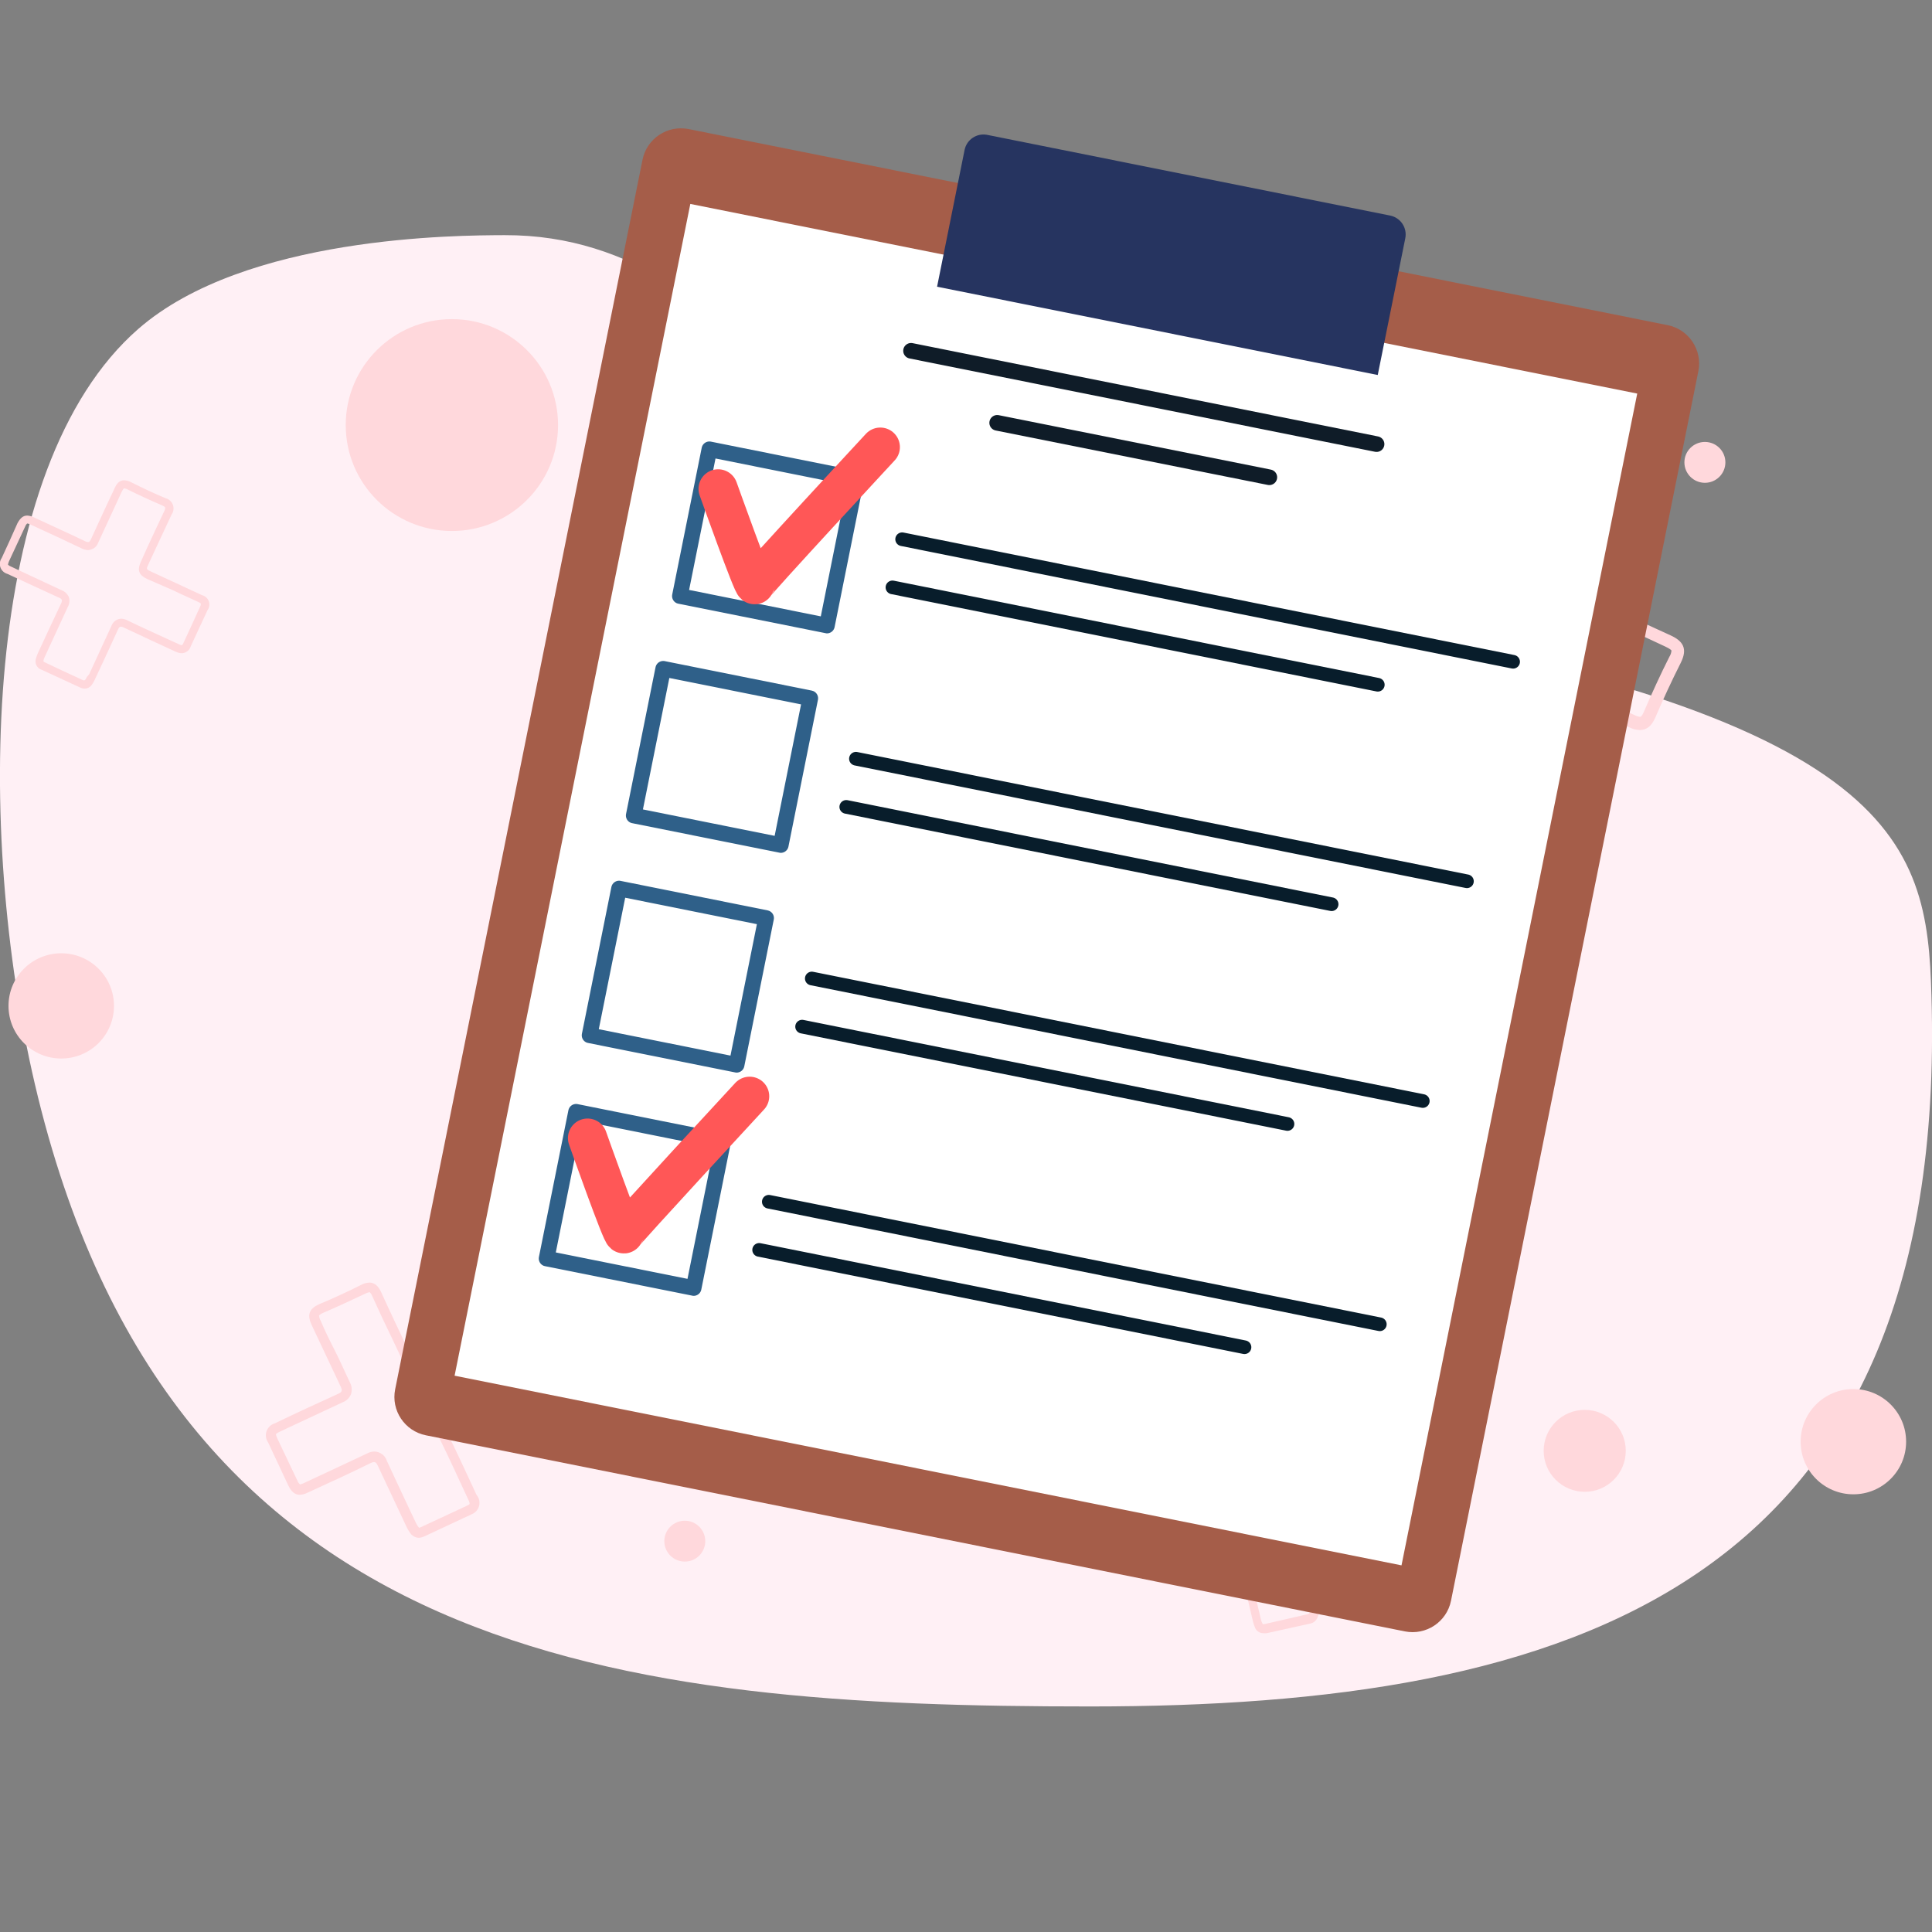
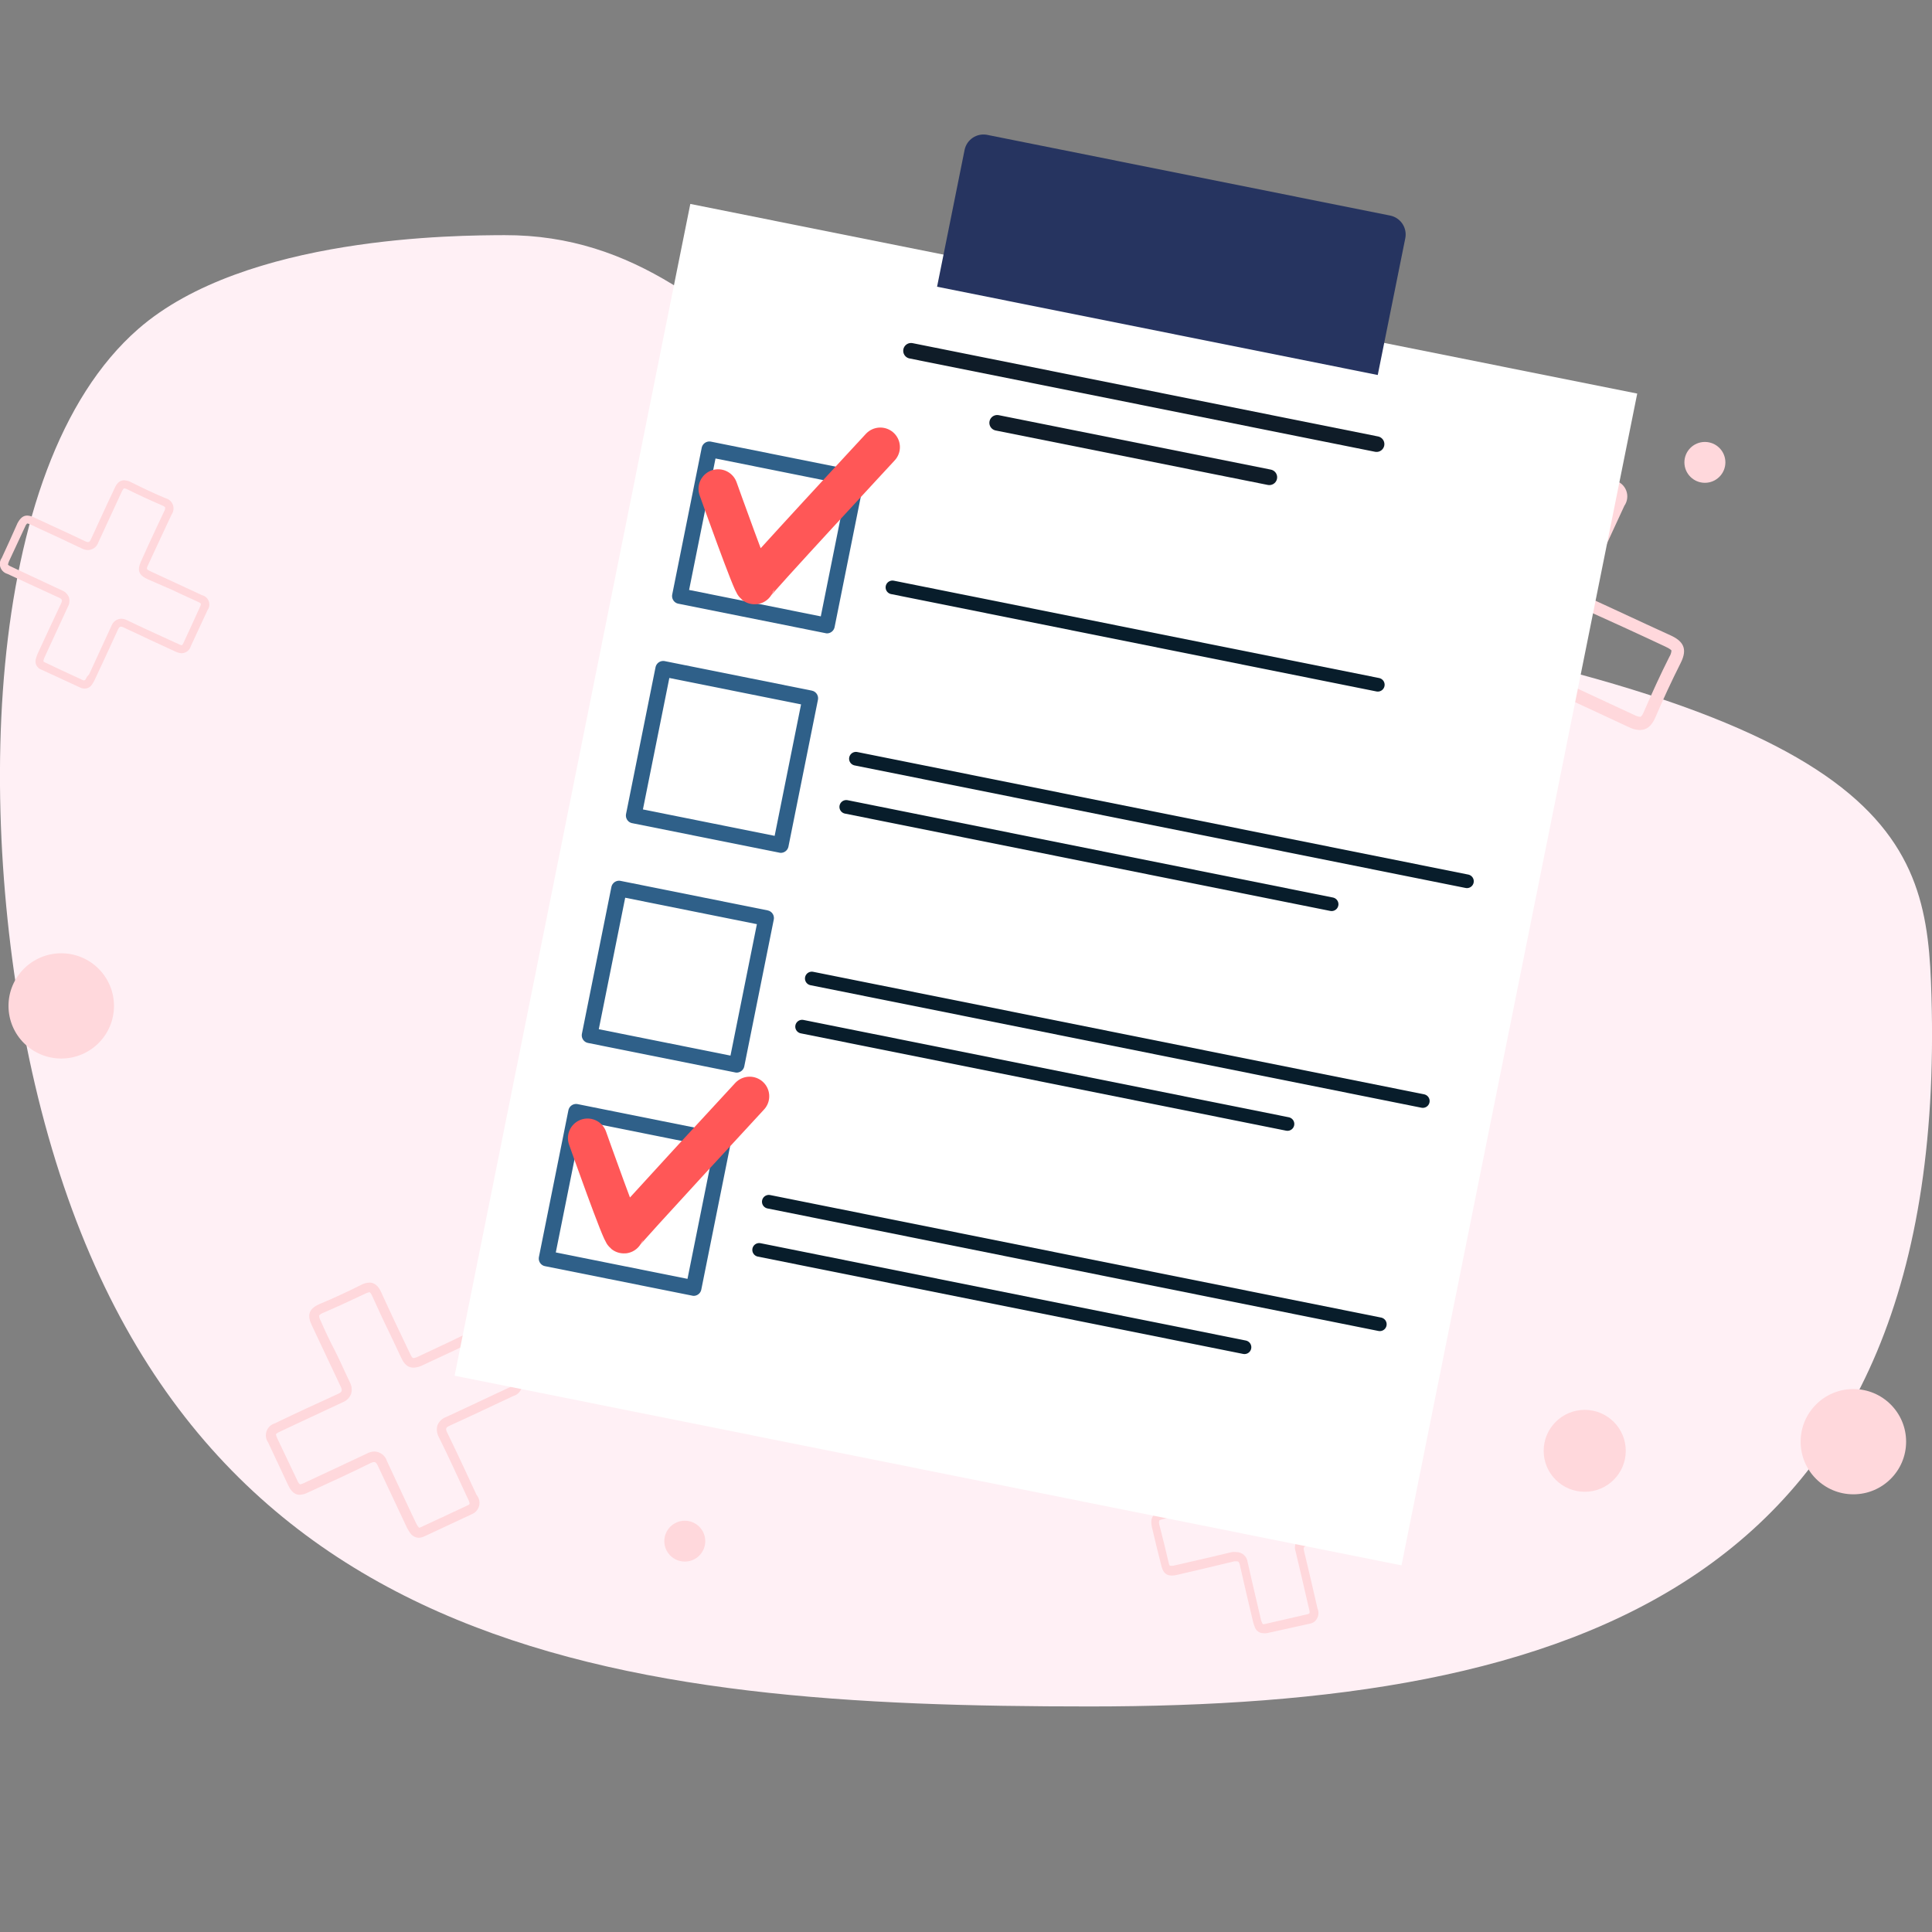
<svg xmlns="http://www.w3.org/2000/svg" width="270px" height="270px" viewBox="0 0 270 270" version="1.1">
  <rect x="0" y="0" width="270" height="270" fill="#808080" stroke="none" />
  <defs>
    <clipPath id="clip1">
      <path d="M 87.457 92 L 114.457 92 L 114.457 119.445 L 87.457 119.445 Z M 87.457 92 " />
    </clipPath>
    <clipPath id="clip2">
      <path d="M 91.828 92.176 L 207.562 115.359 L 203.008 138.008 L 87.27 114.824 Z M 91.828 92.176 " />
    </clipPath>
    <clipPath id="clip3">
      <path d="M 118.566 105 L 206 105 L 206 124.141 L 118.566 124.141 Z M 118.566 105 " />
    </clipPath>
    <clipPath id="clip4">
      <path d="M 91.828 92.176 L 207.562 115.359 L 203.008 138.008 L 87.27 114.824 Z M 91.828 92.176 " />
    </clipPath>
    <clipPath id="clip5">
      <path d="M 117 111.227 L 187.238 111.227 L 187.238 127.664 L 117 127.664 Z M 117 111.227 " />
    </clipPath>
    <clipPath id="clip6">
      <path d="M 91.828 92.176 L 207.562 115.359 L 203.008 138.008 L 87.27 114.824 Z M 91.828 92.176 " />
    </clipPath>
    <clipPath id="clip7">
      <path d="M 81 123 L 108.586 123 L 108.586 149.969 L 81 149.969 Z M 81 123 " />
    </clipPath>
    <clipPath id="clip8">
      <path d="M 85.656 122.891 L 201.391 146.07 L 196.836 168.719 L 81.102 145.539 Z M 85.656 122.891 " />
    </clipPath>
    <clipPath id="clip9">
      <path d="M 112.109 135.293 L 200 135.293 L 200 155 L 112.109 155 Z M 112.109 135.293 " />
    </clipPath>
    <clipPath id="clip10">
      <path d="M 85.656 122.891 L 201.391 146.07 L 196.836 168.719 L 81.102 145.539 Z M 85.656 122.891 " />
    </clipPath>
    <clipPath id="clip11">
      <path d="M 111 142.336 L 181 142.336 L 181 158.184 L 111 158.184 Z M 111 142.336 " />
    </clipPath>
    <clipPath id="clip12">
      <path d="M 85.656 122.891 L 201.391 146.07 L 196.836 168.719 L 81.102 145.539 Z M 85.656 122.891 " />
    </clipPath>
    <clipPath id="clip13">
      <path d="M 93.914 61.336 L 120.914 61.336 L 120.914 88.926 L 93.914 88.926 Z M 93.914 61.336 " />
    </clipPath>
    <clipPath id="clip14">
      <path d="M 98.281 61.504 L 214.016 84.684 L 209.461 107.332 L 93.727 84.152 Z M 98.281 61.504 " />
    </clipPath>
    <clipPath id="clip15">
      <path d="M 125.023 74.25 L 212.477 74.25 L 212.477 93.621 L 125.023 93.621 Z M 125.023 74.25 " />
    </clipPath>
    <clipPath id="clip16">
-       <path d="M 98.281 61.504 L 214.016 84.684 L 209.461 107.332 L 93.727 84.152 Z M 98.281 61.504 " />
-     </clipPath>
+       </clipPath>
    <clipPath id="clip17">
      <path d="M 123.262 81 L 193.695 81 L 193.695 97 L 123.262 97 Z M 123.262 81 " />
    </clipPath>
    <clipPath id="clip18">
      <path d="M 98.281 61.504 L 214.016 84.684 L 209.461 107.332 L 93.727 84.152 Z M 98.281 61.504 " />
    </clipPath>
    <clipPath id="clip19">
      <path d="M 75.129 154.074 L 102.719 154.074 L 102.719 181.664 L 75.129 181.664 Z M 75.129 154.074 " />
    </clipPath>
    <clipPath id="clip20">
      <path d="M 79.648 154.086 L 195.387 177.27 L 190.828 199.914 L 75.094 176.734 Z M 79.648 154.086 " />
    </clipPath>
    <clipPath id="clip21">
      <path d="M 106.238 166.402 L 194 166.402 L 194 186 L 106.238 186 Z M 106.238 166.402 " />
    </clipPath>
    <clipPath id="clip22">
      <path d="M 79.648 154.086 L 195.387 177.27 L 190.828 199.914 L 75.094 176.734 Z M 79.648 154.086 " />
    </clipPath>
    <clipPath id="clip23">
      <path d="M 105.066 173.445 L 174.914 173.445 L 174.914 189.293 L 105.066 189.293 Z M 105.066 173.445 " />
    </clipPath>
    <clipPath id="clip24">
      <path d="M 79.648 154.086 L 195.387 177.27 L 190.828 199.914 L 75.094 176.734 Z M 79.648 154.086 " />
    </clipPath>
  </defs>
  <g id="surface1">
    <path style=" stroke:none;fill-rule:nonzero;fill:rgb(100%,94.118%,96.078%);fill-opacity:1;" d="M 269.852 137.129 C 273.281 222.371 218.891 238.48 152.32 238.48 C 87.414 238.48 23.734 232.273 4.859 151.449 C -3.309 116.422 -2.863 65.344 19.32 45.973 C 34.277 32.922 64.004 32.891 70.496 32.863 C 106.949 32.742 117.531 76.523 166.551 83.652 C 262.332 97.578 268.988 115.535 269.852 137.129 Z M 269.852 137.129 " />
-     <path style=" stroke:none;fill-rule:nonzero;fill:rgb(100%,84.706%,86.275%);fill-opacity:1;" d="M 108.352 55.902 C 108.352 59.062 105.781 61.625 102.613 61.625 C 99.445 61.625 96.875 59.062 96.875 55.902 C 96.875 52.738 99.445 50.176 102.613 50.176 C 105.781 50.176 108.352 52.738 108.352 55.902 Z M 108.352 55.902 " />
    <path style=" stroke:none;fill-rule:nonzero;fill:rgb(100%,84.706%,86.275%);fill-opacity:1;" d="M 130.91 88.703 C 130.91 89.906 129.93 90.883 128.723 90.883 C 127.516 90.883 126.535 89.906 126.535 88.703 C 126.535 87.496 127.516 86.52 128.723 86.52 C 129.93 86.52 130.91 87.496 130.91 88.703 Z M 130.91 88.703 " />
    <path style=" stroke:none;fill-rule:nonzero;fill:rgb(100%,84.706%,86.275%);fill-opacity:1;" d="M 227.203 202.758 C 227.203 205.918 224.637 208.48 221.469 208.48 C 218.301 208.48 215.73 205.918 215.73 202.758 C 215.73 199.594 218.301 197.031 221.469 197.031 C 224.637 197.031 227.203 199.594 227.203 202.758 Z M 227.203 202.758 " />
    <path style=" stroke:none;fill-rule:nonzero;fill:rgb(100%,84.706%,86.275%);fill-opacity:1;" d="M 98.562 215.379 C 98.562 216.957 97.281 218.234 95.703 218.234 C 94.121 218.234 92.84 216.957 92.84 215.379 C 92.84 213.801 94.121 212.523 95.703 212.523 C 97.281 212.523 98.562 213.801 98.562 215.379 Z M 98.562 215.379 " />
    <path style=" stroke:none;fill-rule:nonzero;fill:rgb(100%,84.706%,86.275%);fill-opacity:1;" d="M 241.125 64.617 C 241.125 66.191 239.844 67.473 238.262 67.473 C 236.68 67.473 235.398 66.191 235.398 64.617 C 235.398 63.039 236.68 61.762 238.262 61.762 C 239.844 61.762 241.125 63.039 241.125 64.617 Z M 241.125 64.617 " />
    <path style=" stroke:none;fill-rule:nonzero;fill:rgb(100%,84.706%,86.275%);fill-opacity:1;" d="M 157.152 41.621 C 157.152 42.41 156.512 43.051 155.723 43.051 C 154.93 43.051 154.293 42.41 154.293 41.621 C 154.293 40.832 154.93 40.191 155.723 40.191 C 156.512 40.191 157.152 40.832 157.152 41.621 Z M 157.152 41.621 " />
-     <path style=" stroke:none;fill-rule:nonzero;fill:rgb(100%,84.706%,86.275%);fill-opacity:1;" d="M 77.988 59.402 C 77.988 67.578 71.348 74.207 63.152 74.207 C 54.957 74.207 48.316 67.578 48.316 59.402 C 48.316 51.227 54.957 44.598 63.152 44.598 C 71.348 44.598 77.988 51.227 77.988 59.402 Z M 77.988 59.402 " />
    <path style=" stroke:none;fill-rule:nonzero;fill:rgb(100%,84.706%,86.275%);fill-opacity:1;" d="M 190.66 158.023 C 190.66 167.648 182.84 175.453 173.191 175.453 C 163.543 175.453 155.723 167.648 155.723 158.023 C 155.723 148.395 163.543 140.59 173.191 140.59 C 182.84 140.59 190.66 148.395 190.66 158.023 Z M 190.66 158.023 " />
    <path style=" stroke:none;fill-rule:nonzero;fill:rgb(100%,84.706%,86.275%);fill-opacity:1;" d="M 15.93 140.574 C 15.93 144.641 12.633 147.93 8.559 147.93 C 4.488 147.93 1.188 144.641 1.188 140.574 C 1.188 136.516 4.488 133.223 8.559 133.223 C 12.633 133.223 15.93 136.516 15.93 140.574 Z M 15.93 140.574 " />
    <path style=" stroke:none;fill-rule:nonzero;fill:rgb(100%,84.706%,86.275%);fill-opacity:1;" d="M 266.383 201.477 C 266.383 205.539 263.082 208.832 259.012 208.832 C 254.941 208.832 251.641 205.539 251.641 201.477 C 251.641 197.414 254.941 194.121 259.012 194.121 C 263.082 194.121 266.383 197.414 266.383 201.477 Z M 266.383 201.477 " />
    <path style=" stroke:none;fill-rule:nonzero;fill:rgb(100%,84.706%,86.275%);fill-opacity:1;" d="M 17.348 68.242 C 17.527 68.262 17.703 68.324 17.859 68.414 C 19.359 69.168 20.953 69.895 22.695 70.648 C 23.031 70.801 23.082 70.906 23.082 70.906 C 23.094 71.094 23.047 71.281 22.949 71.445 C 22.18 73.074 21.41 74.707 20.656 76.348 L 19.723 78.422 C 19.129 79.703 19.371 80.363 20.656 80.957 L 24.125 82.465 L 25.23 82.988 L 27.758 84.148 C 27.879 84.199 27.988 84.273 28.078 84.363 C 28.074 84.504 28.035 84.645 27.973 84.766 C 27.188 86.504 26.422 88.164 25.648 89.832 C 25.527 90.117 25.434 90.168 25.406 90.168 C 25.266 90.156 25.125 90.109 25.004 90.035 L 23.762 89.469 C 21.75 88.539 19.707 87.625 17.738 86.668 C 17.484 86.539 17.199 86.469 16.918 86.465 C 16.297 86.5 15.762 86.902 15.566 87.488 C 14.539 89.723 13.504 91.973 12.461 94.227 L 12.148 94.586 C 11.977 94.953 11.895 95.047 11.797 95.074 C 11.746 95.086 11.691 95.086 11.637 95.074 L 8.438 93.594 L 6.277 92.566 L 6.086 92.473 C 6.074 92.398 6.074 92.32 6.086 92.242 C 6.129 92.094 6.184 91.949 6.25 91.812 L 6.793 90.629 C 7.691 88.668 8.59 86.727 9.488 84.793 C 9.719 84.383 9.766 83.895 9.625 83.449 C 9.441 83.016 9.09 82.676 8.652 82.504 C 6.75 81.617 4.766 80.699 2.797 79.77 L 1.512 79.164 C 1.363 79.113 1.23 79.031 1.121 78.922 C 1.121 78.922 1.121 78.773 1.258 78.438 L 3.523 73.574 C 3.578 73.414 3.672 73.27 3.793 73.156 C 3.949 73.172 4.098 73.219 4.238 73.293 L 5.684 73.965 C 7.602 74.852 9.531 75.73 11.449 76.66 C 11.711 76.793 12.004 76.867 12.297 76.875 C 12.949 76.855 13.52 76.438 13.73 75.824 C 14.285 74.598 14.863 73.371 15.43 72.145 C 15.996 70.922 16.469 69.91 16.984 68.781 C 17.199 68.32 17.332 68.242 17.332 68.242 M 17.332 67.121 C 16.699 67.121 16.281 67.582 15.984 68.309 C 14.852 70.664 13.785 73.035 12.715 75.352 C 12.582 75.637 12.477 75.758 12.297 75.758 C 12.164 75.746 12.039 75.711 11.922 75.648 C 9.531 74.504 7.113 73.414 4.711 72.293 C 4.426 72.148 4.113 72.066 3.793 72.051 C 3.238 72.051 2.832 72.402 2.445 73.113 C 1.742 74.73 0.984 76.363 0.242 77.977 C -0.031 78.363 -0.098 78.855 0.062 79.297 C 0.219 79.738 0.586 80.074 1.039 80.203 C 3.441 81.305 5.848 82.438 8.25 83.527 C 8.68 83.719 8.746 83.879 8.547 84.312 C 7.438 86.641 6.359 88.996 5.266 91.34 C 5.18 91.543 5.105 91.75 5.047 91.961 C 4.922 92.277 4.926 92.633 5.07 92.941 C 5.215 93.25 5.48 93.488 5.805 93.594 L 11.203 96.086 C 11.402 96.18 11.621 96.23 11.84 96.23 C 12.582 96.23 12.891 95.664 13.191 95.102 C 14.297 92.73 15.418 90.344 16.496 87.961 C 16.617 87.691 16.727 87.582 16.902 87.582 C 17.023 87.59 17.145 87.621 17.254 87.676 C 19.672 88.824 22.086 89.941 24.516 91.059 C 24.789 91.195 25.086 91.273 25.395 91.289 C 25.988 91.273 26.504 90.875 26.664 90.305 C 27.445 88.637 28.23 86.949 28.996 85.281 C 29.262 84.918 29.332 84.449 29.18 84.027 C 29.027 83.605 28.676 83.289 28.242 83.18 L 24.609 81.496 L 21.141 79.891 C 20.414 79.555 20.414 79.555 20.75 78.84 C 21.828 76.539 22.883 74.219 23.977 71.914 C 24.258 71.523 24.328 71.016 24.164 70.555 C 24 70.102 23.621 69.754 23.152 69.629 C 21.602 68.996 19.941 68.199 18.375 67.418 C 18.059 67.238 17.707 67.137 17.348 67.121 Z M 17.332 67.121 " />
    <path style=" stroke:none;fill-rule:nonzero;fill:rgb(100%,84.706%,86.275%);fill-opacity:1;" d="M 216.363 64.859 C 216.629 64.887 216.887 64.965 217.121 65.09 L 224.965 68.723 C 225.211 68.82 225.441 68.961 225.641 69.141 C 225.621 69.402 225.543 69.656 225.41 69.883 L 224.344 72.199 C 222.926 75.246 221.48 78.383 220.023 81.453 C 219.656 82.117 219.578 82.902 219.805 83.621 C 220.094 84.34 220.672 84.898 221.398 85.16 C 223.387 86.047 225.355 86.965 227.328 87.852 C 229.297 88.742 230.945 89.535 232.727 90.359 C 233.469 90.695 233.59 90.91 233.59 90.91 C 233.57 91.215 233.473 91.512 233.305 91.773 C 232.09 94.184 230.918 96.73 229.703 99.543 C 229.621 99.734 229.406 100.18 229.215 100.18 C 228.941 100.152 228.676 100.07 228.434 99.938 C 225.734 98.695 223.156 97.484 220.52 96.258 L 217.242 94.75 C 216.719 94.457 216.141 94.281 215.543 94.238 C 214.098 94.238 213.555 95.398 213.152 96.246 L 210.602 101.836 L 209.793 103.586 C 209.156 104.934 208.535 106.281 207.887 107.629 C 207.727 107.992 207.578 108.125 207.508 108.152 C 207.297 108.137 207.086 108.078 206.898 107.977 C 204.203 106.727 201.5 105.484 198.801 104.219 C 198.602 104.145 198.418 104.027 198.273 103.867 C 198.273 103.867 198.273 103.668 198.461 103.168 L 199.383 101.176 C 200.855 97.996 202.379 94.723 203.902 91.504 C 204.285 90.859 204.355 90.078 204.09 89.379 C 203.828 88.676 203.266 88.129 202.555 87.891 C 198.949 86.266 195.305 84.566 191.754 82.922 L 191.012 82.574 C 190.734 82.465 190.473 82.316 190.242 82.129 L 190.242 82.047 C 190.238 81.945 190.262 81.84 190.309 81.75 L 192.699 76.633 C 193.238 75.461 193.777 74.301 194.332 73.129 C 194.375 73.02 194.434 72.922 194.508 72.832 C 194.625 72.816 194.742 72.816 194.859 72.832 C 195.098 72.898 195.336 72.988 195.562 73.09 L 197.453 73.965 C 200.543 75.391 203.758 76.863 206.898 78.344 C 207.316 78.562 207.781 78.684 208.25 78.695 C 209.293 78.695 210.23 78.051 210.602 77.078 C 212.047 73.898 213.543 70.68 215 67.566 L 216 65.492 C 216.098 65.258 216.23 65.043 216.406 64.859 M 216.406 63.055 C 215.516 63.055 214.863 63.605 214.34 64.738 C 212.543 68.59 210.734 72.453 208.941 76.336 C 208.738 76.766 208.562 76.984 208.266 76.984 C 208.059 76.961 207.855 76.902 207.672 76.805 C 203.902 75.016 200.109 73.277 196.328 71.539 C 196.012 71.395 195.684 71.273 195.344 71.176 C 195.074 71.102 194.801 71.062 194.52 71.055 C 193.688 71.066 192.953 71.609 192.699 72.402 C 191.352 75.27 190 78.156 188.648 81.023 C 188.477 81.359 188.391 81.734 188.406 82.113 C 188.406 83.312 189.309 83.812 190.215 84.227 C 194.062 86.02 197.895 87.812 201.758 89.617 C 202.418 89.914 202.5 90.168 202.191 90.816 C 200.355 94.695 198.559 98.59 196.789 102.48 C 196.379 103.078 196.281 103.832 196.52 104.516 C 196.758 105.195 197.312 105.723 198.004 105.93 C 200.703 107.199 203.402 108.449 206.105 109.688 C 206.523 109.895 206.984 110.012 207.453 110.023 C 208.383 109.98 209.188 109.363 209.465 108.477 C 210.387 106.539 211.289 104.582 212.168 102.645 L 214.758 97.066 C 215.07 96.379 215.203 96.098 215.5 96.098 C 215.832 96.152 216.152 96.266 216.445 96.434 C 220.172 98.156 223.91 99.867 227.625 101.617 C 228.105 101.867 228.637 102.004 229.176 102.023 C 230.094 102.023 230.809 101.484 231.324 100.297 C 232.43 97.711 233.617 95.156 234.887 92.633 C 235.926 90.574 235.129 89.551 233.441 88.781 C 229.637 87.059 225.867 85.266 222.074 83.543 C 221.387 83.234 221.277 82.961 221.605 82.273 C 223.438 78.438 225.223 74.559 227.004 70.691 C 227.438 70.07 227.539 69.273 227.27 68.562 C 227 67.852 226.395 67.324 225.652 67.148 C 223.035 65.918 220.414 64.703 217.797 63.512 C 217.328 63.266 216.812 63.129 216.285 63.105 Z M 216.406 63.055 " />
    <path style=" stroke:none;fill-rule:nonzero;fill:rgb(100%,84.706%,86.275%);fill-opacity:1;" d="M 51.609 180.57 C 51.703 180.57 51.883 180.801 52.027 181.137 C 52.93 183.148 53.863 185.145 54.836 187.133 L 56.012 189.625 C 56.309 190.258 56.727 191.133 57.82 191.133 C 58.293 191.105 58.754 190.973 59.172 190.742 L 63.449 188.746 L 64.801 188.113 L 67.891 186.672 C 68.027 186.594 68.18 186.551 68.336 186.539 C 68.465 186.652 68.562 186.793 68.621 186.957 C 69.594 189.004 70.562 191.051 71.523 193.098 C 71.602 193.242 71.648 193.406 71.66 193.57 C 71.66 193.57 71.578 193.703 71.199 193.895 L 69.688 194.594 C 67.23 195.754 64.773 196.91 62.316 198.043 C 61.785 198.238 61.359 198.648 61.141 199.172 C 60.98 199.715 61.039 200.293 61.301 200.789 C 62.652 203.484 63.91 206.289 65.164 208.969 L 65.422 209.52 C 65.637 209.965 65.648 210.113 65.609 210.207 C 65.562 210.262 65.504 210.312 65.434 210.34 L 61.535 212.16 L 58.832 213.414 L 58.59 213.508 C 58.516 213.445 58.449 213.375 58.398 213.293 C 58.289 213.137 58.195 212.977 58.117 212.805 L 57.441 211.379 C 56.324 208.992 55.188 206.598 54.082 204.199 C 53.848 203.418 53.141 202.875 52.328 202.852 C 51.957 202.859 51.594 202.957 51.273 203.137 C 48.871 204.277 46.453 205.398 44.039 206.527 L 42.457 207.27 C 42.289 207.355 42.105 207.414 41.918 207.445 C 41.762 207.305 41.641 207.129 41.566 206.934 L 38.746 201.004 C 38.656 200.824 38.59 200.629 38.555 200.426 C 38.699 200.289 38.871 200.176 39.055 200.105 L 40.809 199.281 L 47.871 195.98 C 48.41 195.777 48.84 195.359 49.059 194.824 C 49.227 194.277 49.168 193.684 48.895 193.18 C 48.18 191.699 47.547 190.203 46.777 188.707 C 46.008 187.211 45.426 186.012 44.82 184.586 C 44.688 184.359 44.605 184.105 44.59 183.844 C 44.754 183.68 44.953 183.551 45.172 183.469 C 47.062 182.656 49.004 181.758 51.082 180.773 C 51.246 180.684 51.426 180.621 51.609 180.598 M 51.609 179.25 C 51.211 179.262 50.824 179.367 50.477 179.562 C 48.551 180.531 46.602 181.43 44.633 182.254 C 43.012 182.957 42.973 183.941 43.578 185.219 C 44.926 188.074 46.277 190.957 47.629 193.812 C 47.871 194.336 47.793 194.539 47.277 194.781 C 44.32 196.129 41.379 197.477 38.434 198.906 C 37.887 199.059 37.449 199.469 37.254 200.004 C 37.066 200.539 37.148 201.133 37.477 201.598 L 40.27 207.555 C 40.688 208.43 41.188 208.898 41.863 208.898 C 42.254 208.887 42.637 208.785 42.984 208.602 C 45.926 207.258 48.883 205.91 51.812 204.457 C 51.957 204.383 52.113 204.336 52.27 204.32 C 52.488 204.32 52.621 204.469 52.785 204.805 C 54.137 207.688 55.484 210.543 56.832 213.414 C 56.945 213.66 57.082 213.895 57.238 214.113 C 57.5 214.578 57.977 214.875 58.512 214.91 C 58.809 214.895 59.105 214.816 59.371 214.68 L 65.949 211.605 C 66.453 211.398 66.832 210.957 66.961 210.426 C 67.09 209.891 66.953 209.332 66.598 208.914 C 65.246 205.988 63.895 203.078 62.48 200.172 C 62.234 199.672 62.316 199.484 62.816 199.254 C 65.785 197.906 68.758 196.492 71.711 195.105 C 72.242 194.961 72.672 194.57 72.863 194.055 C 73.059 193.543 73 192.965 72.699 192.504 C 71.738 190.445 70.766 188.398 69.797 186.336 C 69.574 185.656 68.957 185.18 68.242 185.137 C 67.891 185.156 67.547 185.246 67.23 185.395 L 62.801 187.535 L 58.551 189.531 C 58.324 189.656 58.078 189.75 57.82 189.797 C 57.605 189.797 57.496 189.582 57.254 189.07 C 55.902 186.242 54.551 183.414 53.27 180.586 C 52.863 179.695 52.328 179.238 51.609 179.238 Z M 51.609 179.25 " />
    <path style=" stroke:none;fill-rule:nonzero;fill:rgb(100%,84.706%,86.275%);fill-opacity:1;" d="M 176.418 198.07 C 176.523 198.07 176.645 198.07 176.77 198.609 C 177.188 200.465 177.633 202.324 178.117 204.172 L 178.645 206.461 C 178.781 207.027 179.039 208.094 180.238 208.094 C 180.52 208.082 180.805 208.035 181.074 207.957 L 185.004 207.043 L 186.246 206.758 L 189.109 206.098 L 189.512 206.098 C 189.512 206.098 189.621 206.219 189.676 206.488 C 190.137 208.387 190.578 210.285 191.023 212.172 C 191.059 212.316 191.059 212.461 191.023 212.605 C 190.891 212.699 190.742 212.758 190.578 212.777 L 189.23 213.102 C 186.961 213.629 184.695 214.168 182.414 214.68 C 181.918 214.727 181.477 214.996 181.211 215.41 C 180.949 215.828 180.895 216.344 181.062 216.809 C 181.672 219.328 182.25 221.859 182.828 224.379 L 182.953 224.875 C 183.047 225.293 183.047 225.414 182.953 225.496 L 182.777 225.578 L 179.16 226.41 L 176.688 226.977 C 176.594 226.977 176.512 226.977 176.484 226.977 C 176.43 226.91 176.391 226.832 176.363 226.75 C 176.297 226.602 176.242 226.449 176.203 226.289 L 175.891 224.945 C 175.379 222.746 174.852 220.539 174.363 218.328 C 174.277 217.512 173.582 216.898 172.762 216.902 C 172.566 216.879 172.371 216.879 172.18 216.902 C 169.953 217.441 167.727 217.953 165.43 218.477 L 163.973 218.812 C 163.844 218.828 163.719 218.828 163.594 218.812 L 163.484 218.812 C 163.426 218.723 163.379 218.621 163.352 218.516 C 162.918 216.688 162.484 214.84 162 213.008 C 161.961 212.84 161.961 212.664 162 212.496 C 162 212.496 162.109 212.402 162.473 212.309 L 164.105 211.93 L 170.625 210.422 C 171.113 210.348 171.547 210.074 171.828 209.668 C 172.066 209.234 172.117 208.727 171.977 208.254 C 171.641 206.906 171.328 205.559 171.004 204.117 C 170.68 202.676 170.41 201.57 170.102 200.305 C 170.043 200.086 170.043 199.855 170.102 199.633 C 170.27 199.523 170.457 199.457 170.652 199.43 C 172.395 199.094 174.176 198.676 176.051 198.164 C 176.176 198.145 176.297 198.145 176.418 198.164 M 176.418 196.98 C 176.195 196.98 175.973 197.012 175.758 197.074 C 173.977 197.547 172.168 197.977 170.355 198.324 C 168.871 198.621 168.656 199.445 169.008 200.629 C 169.652 203.324 170.25 205.938 170.883 208.59 C 171.004 209.062 170.883 209.223 170.41 209.332 C 167.711 209.938 165.012 210.586 162.309 211.219 C 161.109 211.5 160.73 212.121 160.961 213.332 C 161.391 215.164 161.824 216.996 162.309 218.84 C 162.543 219.797 162.984 220.188 163.77 220.188 C 163.988 220.184 164.203 220.156 164.418 220.109 C 167.117 219.473 169.816 218.855 172.516 218.195 L 172.828 218.195 C 173.082 218.195 173.191 218.328 173.27 218.707 C 173.867 221.402 174.5 224.012 175.121 226.668 C 175.176 226.887 175.246 227.105 175.336 227.316 C 175.484 227.863 175.984 228.246 176.551 228.242 C 176.711 228.262 176.867 228.262 177.023 228.242 L 183.102 226.898 C 183.348 226.848 183.574 226.738 183.762 226.574 C 184.246 226.117 184.395 225.406 184.125 224.797 C 183.508 222.102 182.887 219.406 182.234 216.715 C 182.129 216.254 182.234 216.109 182.68 216 C 185.383 215.379 188.121 214.746 190.902 214.098 C 191.383 214.086 191.828 213.844 192.098 213.445 C 192.367 213.043 192.426 212.543 192.254 212.094 C 191.824 210.191 191.375 208.293 190.902 206.395 C 190.688 205.52 190.215 205.047 189.473 205.047 C 189.285 205.027 189.094 205.027 188.906 205.047 L 184.855 206.004 L 180.926 206.922 C 180.742 206.969 180.551 207.004 180.359 207.027 C 180.09 207.027 180.051 206.84 179.926 206.301 C 179.32 203.688 178.699 201.074 178.105 198.461 C 177.891 197.504 177.418 196.992 176.594 196.992 Z M 176.418 196.98 " />
    <path style=" stroke:none;fill-rule:nonzero;fill:rgb(100%,84.706%,86.275%);fill-opacity:1;" d="M 84.617 125.703 C 84.738 125.703 84.793 125.703 84.82 126.016 C 84.941 127.012 85.078 127.996 85.199 128.98 L 85.359 130.219 C 85.359 130.527 85.484 131.16 86.211 131.16 L 86.547 131.16 L 88.652 130.891 L 89.316 130.797 L 90.855 130.609 L 90.961 130.609 C 91.031 130.609 91.059 130.609 91.07 130.609 C 91.105 130.676 91.129 130.75 91.141 130.824 C 91.262 131.832 91.395 132.844 91.531 133.867 C 91.547 133.938 91.547 134.016 91.531 134.082 C 91.449 134.109 91.367 134.109 91.289 134.082 L 90.547 134.18 L 86.898 134.648 C 86.641 134.652 86.398 134.77 86.238 134.973 C 86.078 135.172 86.02 135.438 86.078 135.688 C 86.266 137.035 86.441 138.383 86.605 139.727 L 86.605 140.012 C 86.605 140.227 86.605 140.293 86.605 140.336 L 86.508 140.336 L 84.578 140.59 L 83.23 140.754 L 83.105 140.754 C 83.098 140.711 83.098 140.672 83.105 140.633 C 83.098 140.547 83.098 140.461 83.105 140.375 L 83.012 139.66 C 82.863 138.477 82.703 137.305 82.566 136.117 C 82.559 135.648 82.172 135.273 81.703 135.281 L 81.5 135.281 L 77.922 135.754 L 77.141 135.848 L 76.867 135.848 C 76.852 135.758 76.852 135.668 76.867 135.578 C 76.734 134.598 76.613 133.613 76.488 132.645 C 76.473 132.551 76.473 132.453 76.488 132.359 C 76.574 132.32 76.66 132.301 76.746 132.293 L 77.609 132.184 L 81 131.848 C 81.262 131.832 81.508 131.711 81.676 131.512 C 81.828 131.301 81.879 131.035 81.824 130.785 L 81.543 128.562 C 81.445 127.887 81.363 127.215 81.27 126.527 C 81.27 126.242 81.27 126.176 81.27 126.176 C 81.363 126.121 81.473 126.094 81.578 126.094 C 82.5 126 83.457 125.879 84.512 125.719 L 84.645 125.719 M 84.645 125.102 L 84.402 125.102 C 83.445 125.246 82.484 125.367 81.512 125.461 C 80.543 125.555 80.57 125.961 80.664 126.594 C 80.852 127.941 81.016 129.438 81.215 130.852 C 81.215 131.105 81.215 131.188 80.934 131.215 C 79.477 131.391 78.016 131.594 76.559 131.781 C 76.301 131.77 76.055 131.883 75.895 132.09 C 75.738 132.289 75.688 132.559 75.762 132.805 C 75.883 133.789 76.02 134.77 76.141 135.754 C 76.223 136.32 76.465 136.574 76.949 136.574 L 77.168 136.574 C 78.625 136.387 80.082 136.211 81.543 136.012 L 81.664 136.012 C 81.824 136.012 81.879 136.09 81.902 136.309 C 82.078 137.723 82.27 139.148 82.457 140.562 C 82.453 140.68 82.453 140.797 82.457 140.914 C 82.512 141.246 82.809 141.492 83.145 141.48 L 83.297 141.48 L 86.547 141.062 C 86.68 141.055 86.809 141.004 86.914 140.926 C 87.266 140.699 87.25 140.359 87.199 140.012 C 87.02 138.57 86.848 137.129 86.641 135.688 C 86.641 135.445 86.641 135.379 86.914 135.336 L 91.312 134.785 C 91.922 134.703 92.176 134.395 92.098 133.801 C 91.977 132.777 91.84 131.766 91.703 130.758 C 91.703 130.23 91.383 129.977 90.922 129.977 L 90.734 129.977 L 88.535 130.258 L 86.426 130.527 L 86.172 130.527 C 85.996 130.527 85.98 130.445 85.941 130.125 C 85.766 128.777 85.578 127.336 85.398 125.934 C 85.398 125.367 85.078 125.07 84.578 125.07 Z M 84.645 125.102 " />
-     <path style=" stroke:none;fill-rule:nonzero;fill:rgb(64.706%,36.471%,28.627%);fill-opacity:1;" d="M 96.246 18.039 L 233.051 45.438 C 236.02 46.031 237.941 48.918 237.348 51.875 L 202.781 223.703 C 202.188 226.664 199.297 228.582 196.328 227.988 L 59.52 200.586 C 56.555 199.992 54.629 197.109 55.227 194.148 L 89.793 22.324 C 90.387 19.363 93.277 17.445 96.246 18.039 Z M 96.246 18.039 " />
    <path style=" stroke:none;fill-rule:nonzero;fill:rgb(100%,100%,100%);fill-opacity:1;" d="M 96.473 28.5 L 228.805 55.004 L 195.863 218.762 L 63.531 192.254 Z M 96.473 28.5 " />
    <path style=" stroke:none;fill-rule:nonzero;fill:rgb(14.902%,20.392%,37.647%);fill-opacity:1;" d="M 137.93 18.84 L 194.273 30.125 C 195.734 30.418 196.684 31.836 196.391 33.297 L 192.543 52.406 L 130.957 40.07 L 134.812 20.906 C 135.125 19.496 136.5 18.582 137.93 18.84 Z M 137.93 18.84 " />
    <path style="fill:none;stroke-width:1.62;stroke-linecap:round;stroke-linejoin:round;stroke:rgb(5.882%,10.98%,15.686%);stroke-opacity:1;stroke-miterlimit:4;" d="M 94.311 36.178 L 142.5 45.86 " transform="matrix(1.35,0,0,1.347,0,0.293)" />
    <path style="fill:none;stroke-width:1.62;stroke-linecap:round;stroke-linejoin:round;stroke:rgb(5.882%,10.98%,15.686%);stroke-opacity:1;stroke-miterlimit:4;" d="M 103.229 43.651 L 131.4 49.3 " transform="matrix(1.35,0,0,1.347,0,0.293)" />
    <g clip-path="url(#clip1)" clip-rule="nonzero">
      <g clip-path="url(#clip2)" clip-rule="nonzero">
        <path style="fill:none;stroke-width:2;stroke-linecap:round;stroke-linejoin:round;stroke:rgb(18.431%,37.647%,53.725%);stroke-opacity:1;stroke-miterlimit:4;" d="M 1 1 L 20.172 1 L 20.172 20.17 L 1 20.17 Z M 1 1 " transform="matrix(1.072,0.215,-0.215,1.07,91.827,92.177)" />
      </g>
    </g>
    <g clip-path="url(#clip3)" clip-rule="nonzero">
      <g clip-path="url(#clip4)" clip-rule="nonzero">
        <path style="fill:none;stroke-width:1.75;stroke-linecap:round;stroke-linejoin:round;stroke:rgb(3.137%,11.373%,16.863%);stroke-opacity:1;stroke-miterlimit:4;" d="M 27.418 7.44 L 107.069 7.441 " transform="matrix(1.072,0.215,-0.215,1.07,91.827,92.177)" />
      </g>
    </g>
    <g clip-path="url(#clip5)" clip-rule="nonzero">
      <g clip-path="url(#clip6)" clip-rule="nonzero">
        <path style="fill:none;stroke-width:1.75;stroke-linecap:round;stroke-linejoin:round;stroke:rgb(3.137%,11.373%,16.863%);stroke-opacity:1;stroke-miterlimit:4;" d="M 27.42 13.731 L 90.689 13.731 " transform="matrix(1.072,0.215,-0.215,1.07,91.827,92.177)" />
      </g>
    </g>
    <g clip-path="url(#clip7)" clip-rule="nonzero">
      <g clip-path="url(#clip8)" clip-rule="nonzero">
        <path style="fill:none;stroke-width:2;stroke-linecap:round;stroke-linejoin:round;stroke:rgb(18.431%,37.647%,53.725%);stroke-opacity:1;stroke-miterlimit:4;" d="M 1.001 0.998 L 20.17 1.002 L 20.17 20.168 L 1.002 20.171 Z M 1.001 0.998 " transform="matrix(1.072,0.215,-0.215,1.07,85.657,122.89)" />
      </g>
    </g>
    <g clip-path="url(#clip9)" clip-rule="nonzero">
      <g clip-path="url(#clip10)" clip-rule="nonzero">
        <path style="fill:none;stroke-width:1.75;stroke-linecap:round;stroke-linejoin:round;stroke:rgb(3.137%,11.373%,16.863%);stroke-opacity:1;stroke-miterlimit:4;" d="M 27.42 7.441 L 107.07 7.439 " transform="matrix(1.072,0.215,-0.215,1.07,85.657,122.89)" />
      </g>
    </g>
    <g clip-path="url(#clip11)" clip-rule="nonzero">
      <g clip-path="url(#clip12)" clip-rule="nonzero">
        <path style="fill:none;stroke-width:1.75;stroke-linecap:round;stroke-linejoin:round;stroke:rgb(3.137%,11.373%,16.863%);stroke-opacity:1;stroke-miterlimit:4;" d="M 27.418 13.729 L 90.69 13.728 " transform="matrix(1.072,0.215,-0.215,1.07,85.657,122.89)" />
      </g>
    </g>
    <g clip-path="url(#clip13)" clip-rule="nonzero">
      <g clip-path="url(#clip14)" clip-rule="nonzero">
        <path style="fill:none;stroke-width:2;stroke-linecap:round;stroke-linejoin:round;stroke:rgb(18.431%,37.647%,53.725%);stroke-opacity:1;stroke-miterlimit:4;" d="M 1 1 L 20.169 1.001 L 20.169 20.171 L 1 20.17 Z M 1 1 " transform="matrix(1.072,0.215,-0.215,1.07,98.28,61.504)" />
      </g>
    </g>
    <g clip-path="url(#clip15)" clip-rule="nonzero">
      <g clip-path="url(#clip16)" clip-rule="nonzero">
        <path style="fill:none;stroke-width:1.75;stroke-linecap:round;stroke-linejoin:round;stroke:rgb(3.137%,11.373%,16.863%);stroke-opacity:1;stroke-miterlimit:4;" d="M 27.422 7.44 L 107.068 7.439 " transform="matrix(1.072,0.215,-0.215,1.07,98.28,61.504)" />
      </g>
    </g>
    <g clip-path="url(#clip17)" clip-rule="nonzero">
      <g clip-path="url(#clip18)" clip-rule="nonzero">
        <path style="fill:none;stroke-width:1.75;stroke-linecap:round;stroke-linejoin:round;stroke:rgb(3.137%,11.373%,16.863%);stroke-opacity:1;stroke-miterlimit:4;" d="M 27.42 13.728 L 90.69 13.731 " transform="matrix(1.072,0.215,-0.215,1.07,98.28,61.504)" />
      </g>
    </g>
    <g clip-path="url(#clip19)" clip-rule="nonzero">
      <g clip-path="url(#clip20)" clip-rule="nonzero">
        <path style="fill:none;stroke-width:2;stroke-linecap:round;stroke-linejoin:round;stroke:rgb(18.431%,37.647%,53.725%);stroke-opacity:1;stroke-miterlimit:4;" d="M 1.001 0.999 L 20.169 1 L 20.17 20.17 L 1.001 20.169 Z M 1.001 0.999 " transform="matrix(1.072,0.215,-0.215,1.07,79.65,154.088)" />
      </g>
    </g>
    <g clip-path="url(#clip21)" clip-rule="nonzero">
      <g clip-path="url(#clip22)" clip-rule="nonzero">
        <path style="fill:none;stroke-width:1.75;stroke-linecap:round;stroke-linejoin:round;stroke:rgb(3.137%,11.373%,16.863%);stroke-opacity:1;stroke-miterlimit:4;" d="M 27.42 7.442 L 107.07 7.44 " transform="matrix(1.072,0.215,-0.215,1.07,79.65,154.088)" />
      </g>
    </g>
    <g clip-path="url(#clip23)" clip-rule="nonzero">
      <g clip-path="url(#clip24)" clip-rule="nonzero">
        <path style="fill:none;stroke-width:1.75;stroke-linecap:round;stroke-linejoin:round;stroke:rgb(3.137%,11.373%,16.863%);stroke-opacity:1;stroke-miterlimit:4;" d="M 27.421 13.73 L 90.69 13.73 " transform="matrix(1.072,0.215,-0.215,1.07,79.65,154.088)" />
      </g>
    </g>
    <path style="fill:none;stroke-width:4.06;stroke-linecap:round;stroke-linejoin:round;stroke:rgb(100%,34.118%,34.118%);stroke-opacity:1;stroke-miterlimit:4;" d="M 74.34 50.5 C 74.34 50.5 78.001 60.789 78.131 60.441 C 78.258 60.09 91.128 46.171 91.128 46.171 " transform="matrix(1.35,0,0,1.347,0,0.293)" />
    <path style="fill:none;stroke-width:4.06;stroke-linecap:round;stroke-linejoin:round;stroke:rgb(100%,34.118%,34.118%);stroke-opacity:1;stroke-miterlimit:4;" d="M 60.822 117.86 C 60.822 117.86 64.45 128.14 64.598 127.789 C 64.751 127.441 77.601 113.519 77.601 113.519 " transform="matrix(1.35,0,0,1.347,0,0.293)" />
  </g>
</svg>